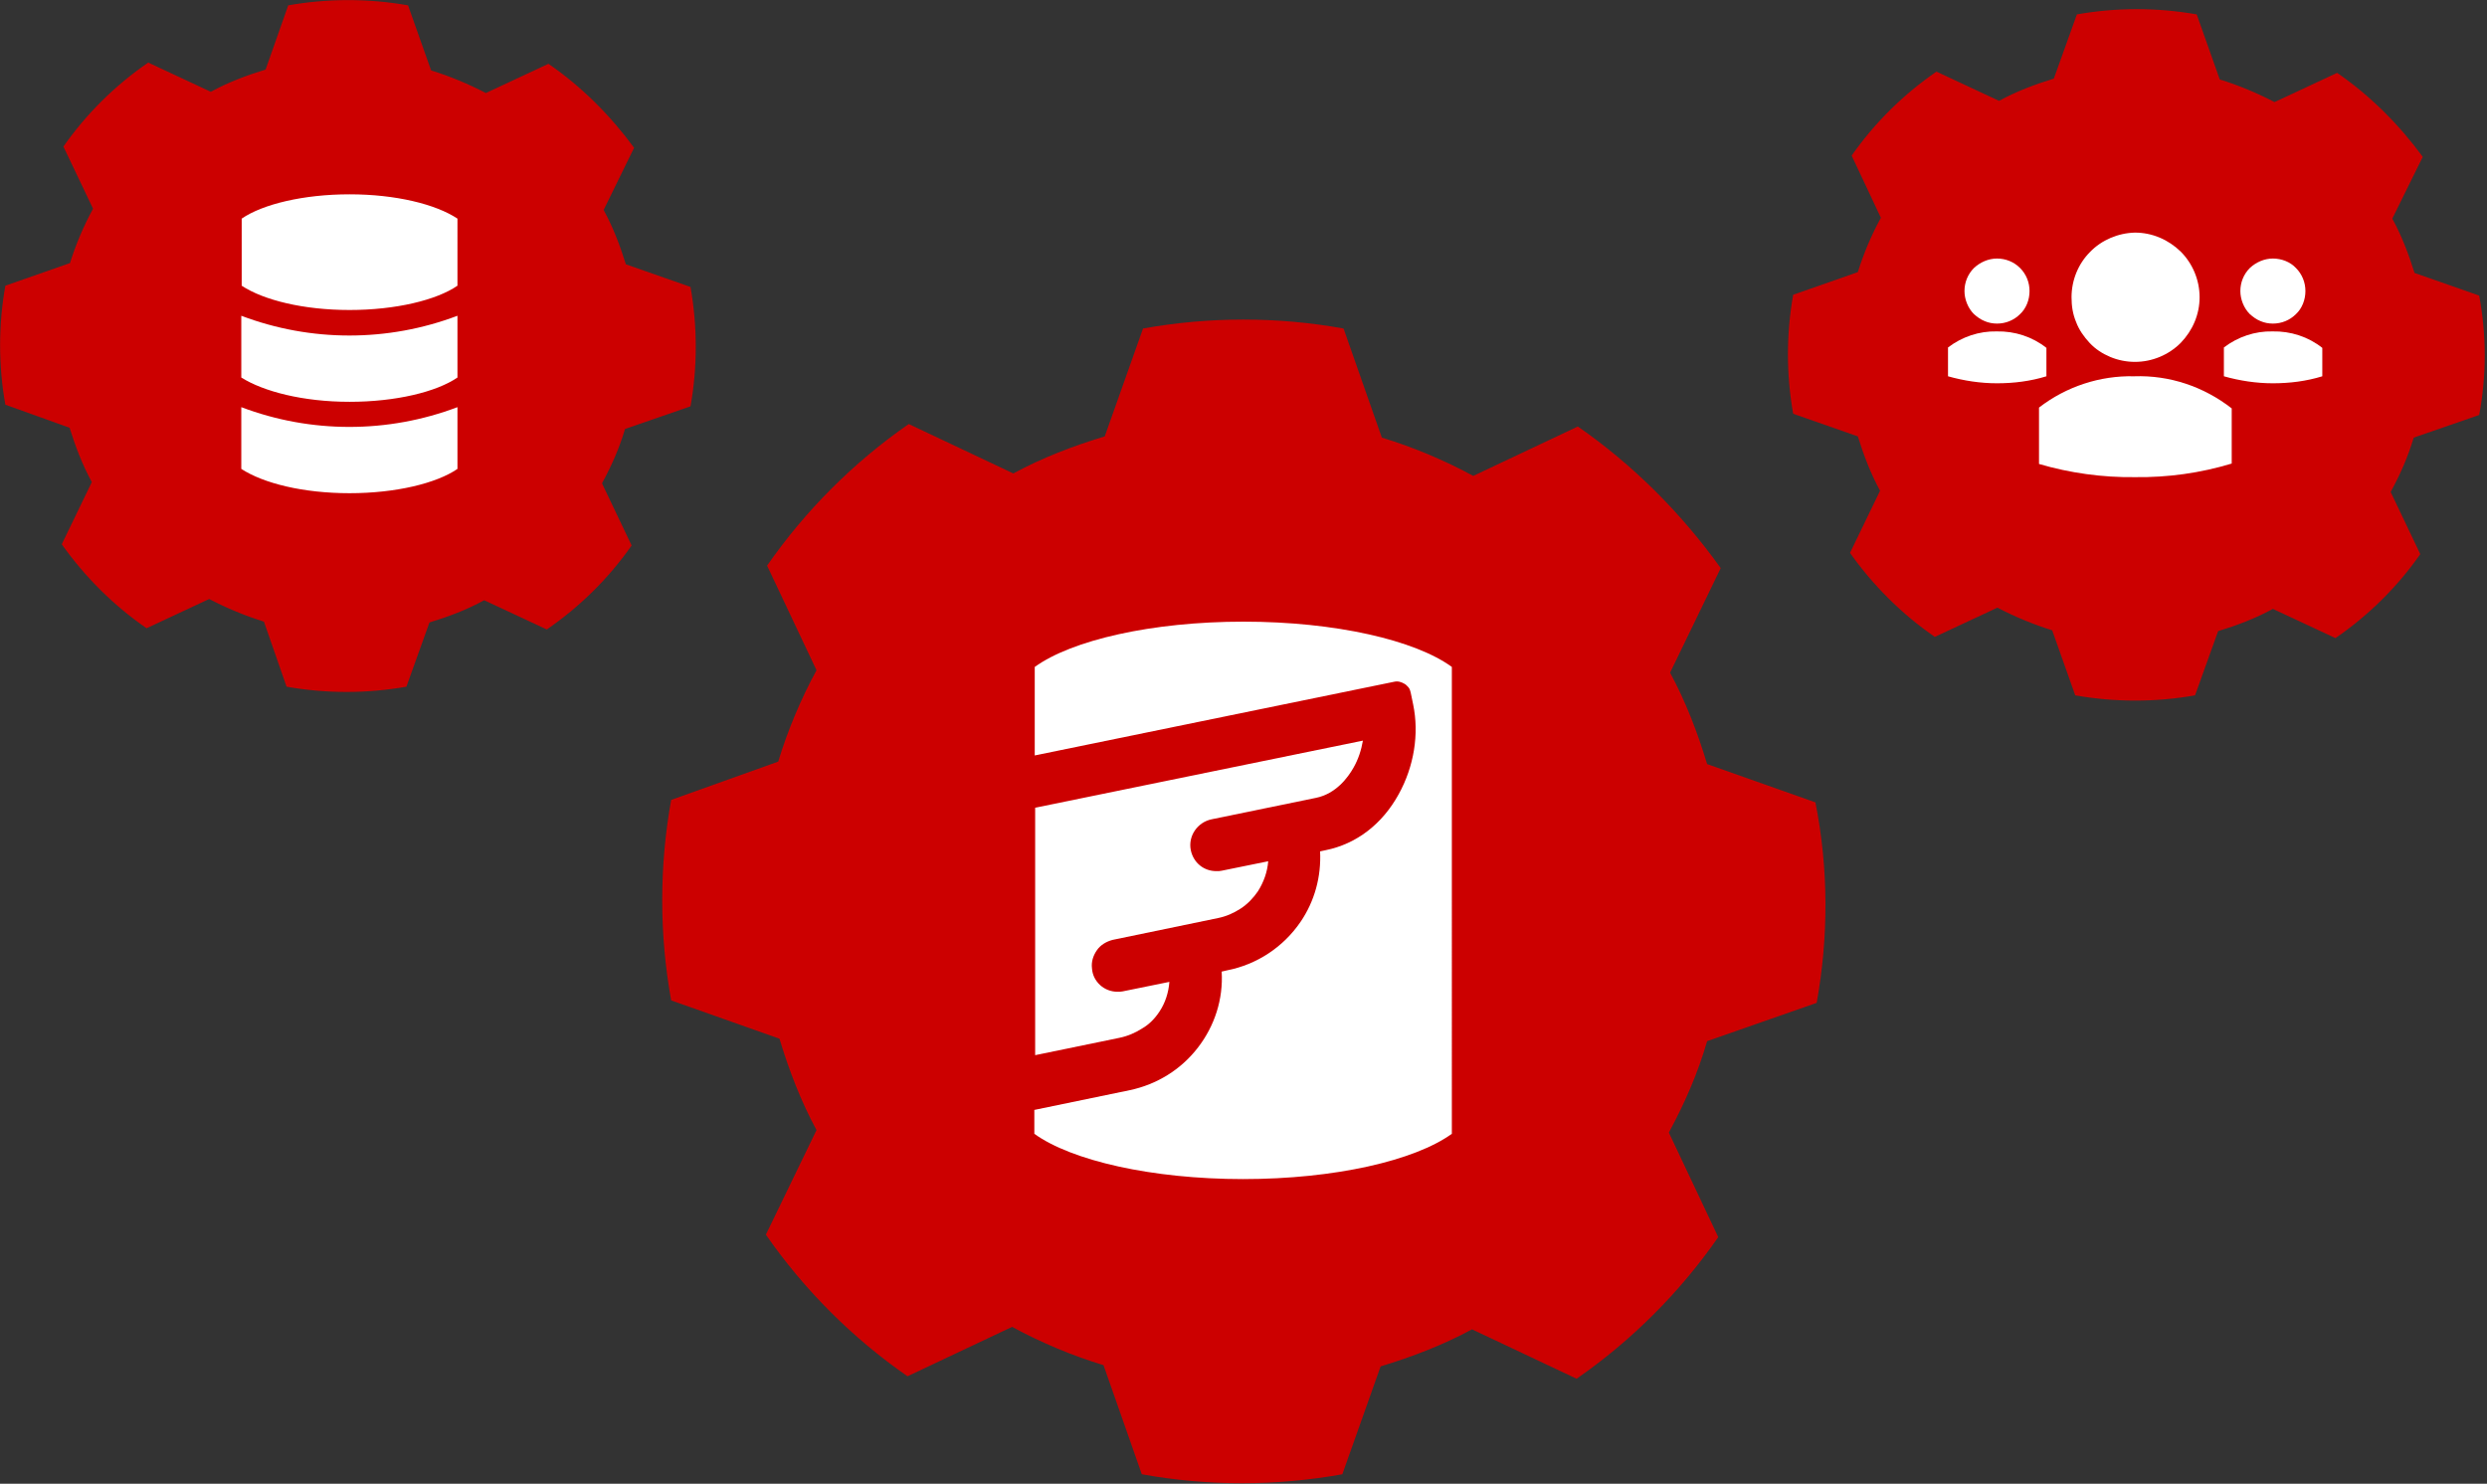
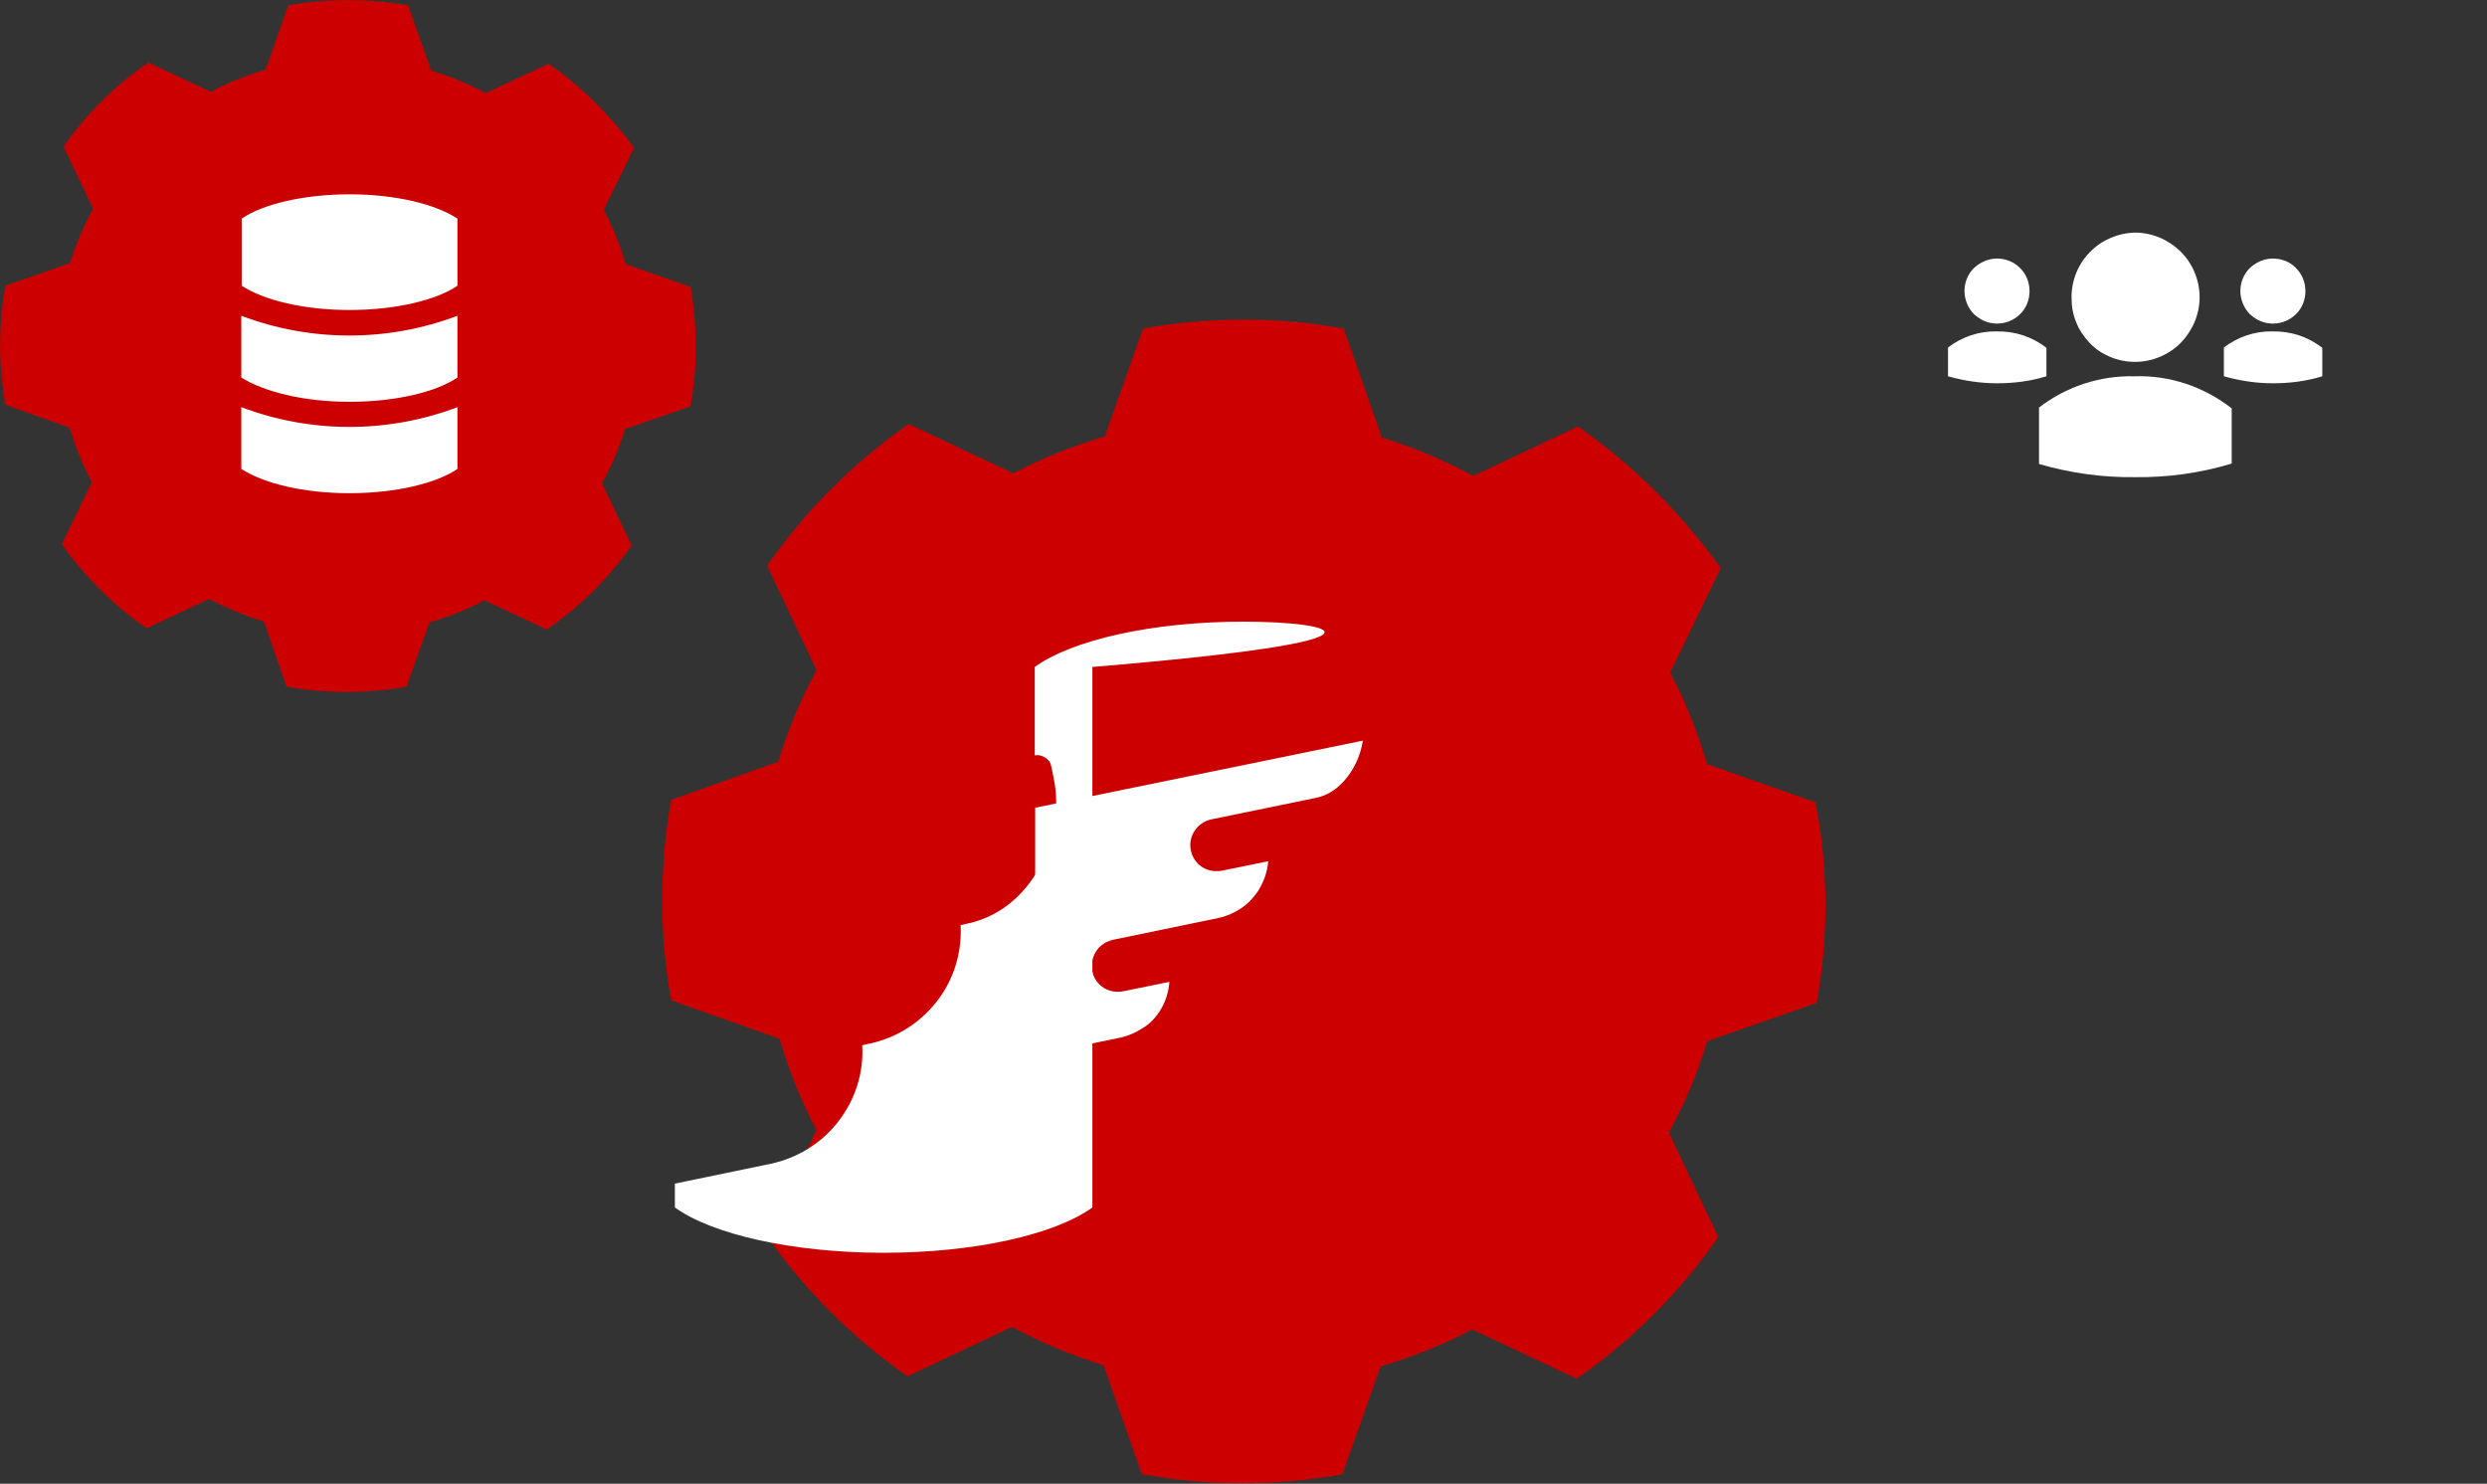
<svg xmlns="http://www.w3.org/2000/svg" xmlns:xlink="http://www.w3.org/1999/xlink" id="Layer_1" x="0px" y="0px" width="604px" height="360.4px" viewBox="0 0 604 360.4" style="enable-background:new 0 0 604 360.4;" xml:space="preserve">
  <rect x="0" y="0" width="604" height="360.4" fill="#333333" stroke="none" />
  <style type="text/css">	.st0{fill-rule:evenodd;clip-rule:evenodd;fill:#CC0000;}	.st1{clip-path:url(#SVGID_00000029747026869391786600000009743464020538815133_);}	.st2{fill:#FFFFFF;}	.st3{clip-path:url(#SVGID_00000066492024444920013880000003810319952914444427_);}	.st4{clip-path:url(#SVGID_00000159432110857349595960000006763873386011813053_);}	.st5{fill:#CC0000;}</style>
  <g id="Group_1781">
    <g id="Group_1779">
-       <path id="Vector" class="st0" d="M602.1,100.8l-15.9,5.5c-1.4,4.7-3.3,9-5.6,13.2l7.2,15.1c-5.6,8-12.6,14.9-20.6,20.4l-15.2-7.1   c-4.2,2.3-8.7,4-13.3,5.4l-5.6,15.6c-9.6,1.7-19.5,1.7-29.1,0l-5.6-15.8c-4.5-1.4-9.1-3.3-13.3-5.5l-15.2,7.1   c-8-5.5-15-12.5-20.6-20.4l7.3-15.1c-2.3-4.2-4-8.7-5.4-13.2l-15.7-5.5c-1.7-9.5-1.7-19.4,0-28.9l15.7-5.5c1.4-4.5,3.3-9,5.6-13.2   l-7.1-15.1c5.6-8,12.6-14.9,20.6-20.4l15.2,7.1c4.2-2.3,8.7-4,13.3-5.4l5.6-15.6c9.6-1.7,19.5-1.7,29.1,0l5.6,15.8   c4.5,1.4,9.1,3.3,13.3,5.5l15.2-7.1c8,5.5,15,12.5,20.8,20.4L581,53.1c2.3,4.2,4,8.7,5.4,13.2l15.7,5.5   C603.9,81.4,603.9,91.3,602.1,100.8z" />
      <g id="Group_1778">
        <g id="Group_1775">
          <g>
            <defs>
              <rect id="SVGID_1_" x="495.2" y="56.5" width="46.8" height="59.4" />
            </defs>
            <clipPath id="SVGID_00000105426380044999382460000000900123741400724155_">
              <use xlink:href="#SVGID_1_" style="overflow:visible;" />
            </clipPath>
            <g id="Frame" style="clip-path:url(#SVGID_00000105426380044999382460000000900123741400724155_);">
              <path id="Vector_2" class="st2" d="M518.5,56.5c4.2,0,8.1,1.7,11.1,4.6c2.9,2.9,4.6,6.9,4.6,11.1c0,4.2-1.7,8.1-4.6,11.1       c-2.9,2.9-6.9,4.6-11.1,4.6c-2,0-4.1-0.4-6-1.2c-1.9-0.8-3.6-1.9-5-3.4c-1.4-1.5-2.6-3.2-3.3-5.1c-0.8-1.9-1.1-3.9-1.1-6       c0-4.1,1.6-8.1,4.5-11C510.4,58.3,514.4,56.6,518.5,56.5" />
              <path id="Vector_3" class="st2" d="M518.5,115.9c8,0.1,15.9-1,23.5-3.3V99.2c-6.8-5.3-15.1-8.1-23.7-7.8       c-8.3-0.2-16.5,2.5-23.1,7.6v13.7C502.7,114.9,510.6,116,518.5,115.9L518.5,115.9z" />
            </g>
          </g>
        </g>
        <g id="Group_1776">
          <g>
            <defs>
              <rect id="SVGID_00000115496416200005485210000016476786479246422715_" x="473.2" y="62.8" width="23.9" height="30.3" />
            </defs>
            <clipPath id="SVGID_00000139983068947693993440000005318733556738150560_">
              <use xlink:href="#SVGID_00000115496416200005485210000016476786479246422715_" style="overflow:visible;" />
            </clipPath>
            <g id="Frame_2" style="clip-path:url(#SVGID_00000139983068947693993440000005318733556738150560_);">
              <path id="Vector_4" class="st2" d="M485,62.8c2.1,0,4.1,0.8,5.6,2.3c1.5,1.5,2.3,3.5,2.3,5.6s-0.8,4.2-2.3,5.6       c-1.5,1.5-3.5,2.3-5.6,2.3c-1,0-2.1-0.2-3-0.6c-1-0.4-1.8-1-2.6-1.7c-0.7-0.7-1.3-1.6-1.7-2.6c-0.4-1-0.6-2-0.6-3       c0-2.1,0.8-4.1,2.3-5.6C480.9,63.7,482.9,62.8,485,62.8" />
              <path id="Vector_5" class="st2" d="M485,93.1c4.1,0,8.1-0.5,12-1.7v-6.9c-3.4-2.7-7.7-4.1-12.1-4c-4.2-0.1-8.4,1.3-11.8,3.9v7       C477,92.5,481,93.1,485,93.1L485,93.1z" />
            </g>
          </g>
        </g>
        <g id="Group_1777">
          <g>
            <defs>
              <rect id="SVGID_00000149350303277966548940000016365848649807928981_" x="540.1" y="62.8" width="23.9" height="30.3" />
            </defs>
            <clipPath id="SVGID_00000168836762738555461800000014639480582803827898_">
              <use xlink:href="#SVGID_00000149350303277966548940000016365848649807928981_" style="overflow:visible;" />
            </clipPath>
            <g id="Frame_3" style="clip-path:url(#SVGID_00000168836762738555461800000014639480582803827898_);">
              <path id="Vector_6" class="st2" d="M552,62.8c2.1,0,4.2,0.8,5.6,2.3c1.5,1.5,2.3,3.5,2.3,5.6s-0.8,4.2-2.3,5.6       c-1.5,1.5-3.5,2.3-5.6,2.3c-1,0-2.1-0.2-3-0.6c-1-0.4-1.8-1-2.6-1.7c-0.7-0.7-1.3-1.6-1.7-2.6c-0.4-1-0.6-2-0.6-3       c0-2.1,0.8-4.1,2.3-5.6C547.9,63.7,549.9,62.8,552,62.8" />
              <path id="Vector_7" class="st2" d="M552,93.1c4.1,0,8.1-0.5,12-1.7v-6.9c-3.4-2.7-7.7-4.1-12.1-4c-4.2-0.1-8.4,1.3-11.8,3.9v7       C544,92.5,548,93.1,552,93.1L552,93.1z" />
            </g>
          </g>
        </g>
      </g>
    </g>
    <g id="Group_1780">
      <rect id="Rectangle_991" x="36.3" y="37.3" class="st2" width="86.3" height="92.7" />
      <path id="Vector_8" class="st0" d="M167.7,98.7l-15.9,5.5c-1.4,4.7-3.3,9-5.6,13.2l7.2,15.1c-5.6,8-12.6,14.9-20.6,20.4l-15.2-7.1   c-4.2,2.3-8.7,4-13.3,5.4l-5.6,15.6c-9.6,1.7-19.5,1.7-29.1,0L64.1,151c-4.5-1.4-9.1-3.3-13.3-5.5l-15.2,7.1   c-8-5.5-15-12.5-20.6-20.4l7.3-15.1c-2.3-4.2-4-8.7-5.4-13.2L1.3,98.3c-1.7-9.5-1.7-19.4,0-28.9L17,63.9c1.4-4.5,3.3-9,5.6-13.2   l-7.2-15.1C21,27.6,28,20.7,36,15.2l15.2,7.1c4.2-2.3,8.7-4,13.3-5.4L70,1.3c9.6-1.7,19.5-1.7,29.1,0l5.6,15.8   c4.5,1.4,9.1,3.3,13.3,5.5l15.2-7.1c8,5.5,15,12.5,20.8,20.4L146.6,51c2.3,4.2,4,8.7,5.4,13.2l15.7,5.5   C169.4,79.3,169.4,89.2,167.7,98.7z M111.1,69.4c-5.1,3.5-15,5.9-26.2,5.9c-11.2,0-20.9-2.4-26.2-5.9V53.1   c5.1-3.5,15-5.9,26.2-5.9c11.2,0,20.9,2.4,26.2,5.9V69.4z M84.9,97.6c11.2,0,21.1-2.4,26.2-5.9v-15c-16.9,6.4-35.6,6.4-52.5,0v15   C64,95.1,73.6,97.6,84.9,97.6z M84.9,119.8c11.2,0,21.1-2.4,26.2-5.9v-15c-16.9,6.4-35.6,6.4-52.5,0v15   C64,117.4,73.6,119.8,84.9,119.8z" />
    </g>
  </g>
  <g id="Group_1491">
    <g id="Group_1430">
      <path id="Vector_00000081648991949400180870000002739530666274419080_" class="st0" d="M441.2,243.6l-26.6,9.3   c-2.3,7.9-5.5,15.2-9.3,22.2l12,25.4c-9.3,13.4-21,25.1-34.4,34.4l-25.4-12c-7,3.8-14.6,6.7-22.2,9l-9.3,26.2   c-16.1,2.9-32.7,2.9-48.7,0l-9.3-26.5c-7.6-2.3-15.2-5.5-22.2-9.3l-25.4,12c-13.4-9.3-25.1-21-34.4-34.4l12.3-25.4   c-3.8-7-6.7-14.6-9-22.2l-26.3-9.3c-2.9-16-2.9-32.7,0-48.7L189,185c2.3-7.6,5.5-15.2,9.3-22.2l-12-25.4   c9.3-13.4,21-25.1,34.4-34.4l25.4,12c7-3.8,14.6-6.7,22.2-9l9.3-26.2c16.1-2.9,32.7-2.9,48.7,0l9.3,26.5   c7.6,2.3,15.2,5.5,22.2,9.3l25.4-12c13.4,9.3,25.1,21,34.7,34.4l-12.3,25.4c3.8,7,6.7,14.6,9,22.2l26.3,9.3   C444.1,211,444.1,227.6,441.2,243.6z M346.5,194.4c-8.5,5.9-25.1,9.9-43.9,9.9c-18.8,0-34.9-4.1-43.9-9.9V167   c8.5-5.9,25.1-9.9,43.9-9.9c18.8,0,34.9,4.1,43.9,9.9V194.4z M302.6,241.7c18.8,0,35.4-4.1,43.9-9.9v-25.2   c-28.2,10.8-59.6,10.8-87.8,0v25.2C267.7,237.7,283.8,241.7,302.6,241.7z M302.6,279.1c18.8,0,35.4-4.1,43.9-9.9V244   c-28.2,10.8-59.6,10.8-87.8,0v25.2C267.7,275.1,283.8,279.1,302.6,279.1z" />
      <rect id="Rectangle_1000" x="225.4" y="146.7" class="st5" width="152.2" height="144.7" />
      <g id="Group_1369">
        <path id="Vector_2_00000181774517004965629120000016805888518483510186_" class="st2" d="M281.6,245.7c1.4-2.1,2.2-4.6,2.4-7.2    l-11.3,2.3c-0.4,0.1-0.9,0.1-1.3,0.1c-1.6,0-3.1-0.6-4.2-1.6c-1.2-1.1-1.9-2.5-2-4.1c-0.2-1.6,0.3-3.1,1.2-4.4    c0.9-1.3,2.3-2.1,3.8-2.5l25.6-5.3c2-0.4,3.8-1.2,5.5-2.3c1.7-1.1,3.1-2.6,4.2-4.2c1.4-2.2,2.3-4.7,2.5-7.3l-11.3,2.3    c-0.4,0.1-0.8,0.1-1.3,0.1c-1.5,0-2.9-0.5-4-1.4c-1.1-0.9-1.9-2.2-2.2-3.7c-0.7-3.4,1.6-6.8,5.1-7.5l25.3-5.2    c4.9-1,7.8-5,9.1-7.3c1.2-2.1,1.9-4.3,2.3-6.6l-79.6,16.3v60.1l20.4-4.2c2-0.4,3.9-1.2,5.6-2.3    C279,248.9,280.5,247.4,281.6,245.7z" />
-         <path id="Vector_3_00000099655704777371876520000011108426828346369435_" class="st2" d="M302,151c-22.3,0-41.7,4.5-50.7,11v21.5    l87.3-17.9c0.4-0.1,0.9-0.1,1.3,0c0.4,0.1,0.9,0.3,1.2,0.5c0.4,0.2,0.7,0.6,1,0.9c0.3,0.4,0.4,0.8,0.5,1.2l0.6,2.9    c1.5,7.2,0.2,15.1-3.5,21.8c-4,7.3-10.3,12.1-17.7,13.6l-1.4,0.3c0.3,6.1-1.3,12.1-4.8,17.2c-4.2,6.1-10.6,10.3-17.8,11.7    l-1.3,0.3c0.4,6.7-1.7,13.2-5.8,18.5c-4.1,5.3-9.9,8.9-16.5,10.3l-23.2,4.8v5.8c9,6.5,28.5,11,50.7,11c22.3,0,41.7-4.5,50.7-11    V162C343.7,155.5,324.3,151,302,151z" />
+         <path id="Vector_3_00000099655704777371876520000011108426828346369435_" class="st2" d="M302,151c-22.3,0-41.7,4.5-50.7,11v21.5    c0.4-0.1,0.9-0.1,1.3,0c0.4,0.1,0.9,0.3,1.2,0.5c0.4,0.2,0.7,0.6,1,0.9c0.3,0.4,0.4,0.8,0.5,1.2l0.6,2.9    c1.5,7.2,0.2,15.1-3.5,21.8c-4,7.3-10.3,12.1-17.7,13.6l-1.4,0.3c0.3,6.1-1.3,12.1-4.8,17.2c-4.2,6.1-10.6,10.3-17.8,11.7    l-1.3,0.3c0.4,6.7-1.7,13.2-5.8,18.5c-4.1,5.3-9.9,8.9-16.5,10.3l-23.2,4.8v5.8c9,6.5,28.5,11,50.7,11c22.3,0,41.7-4.5,50.7-11    V162C343.7,155.5,324.3,151,302,151z" />
      </g>
    </g>
  </g>
</svg>